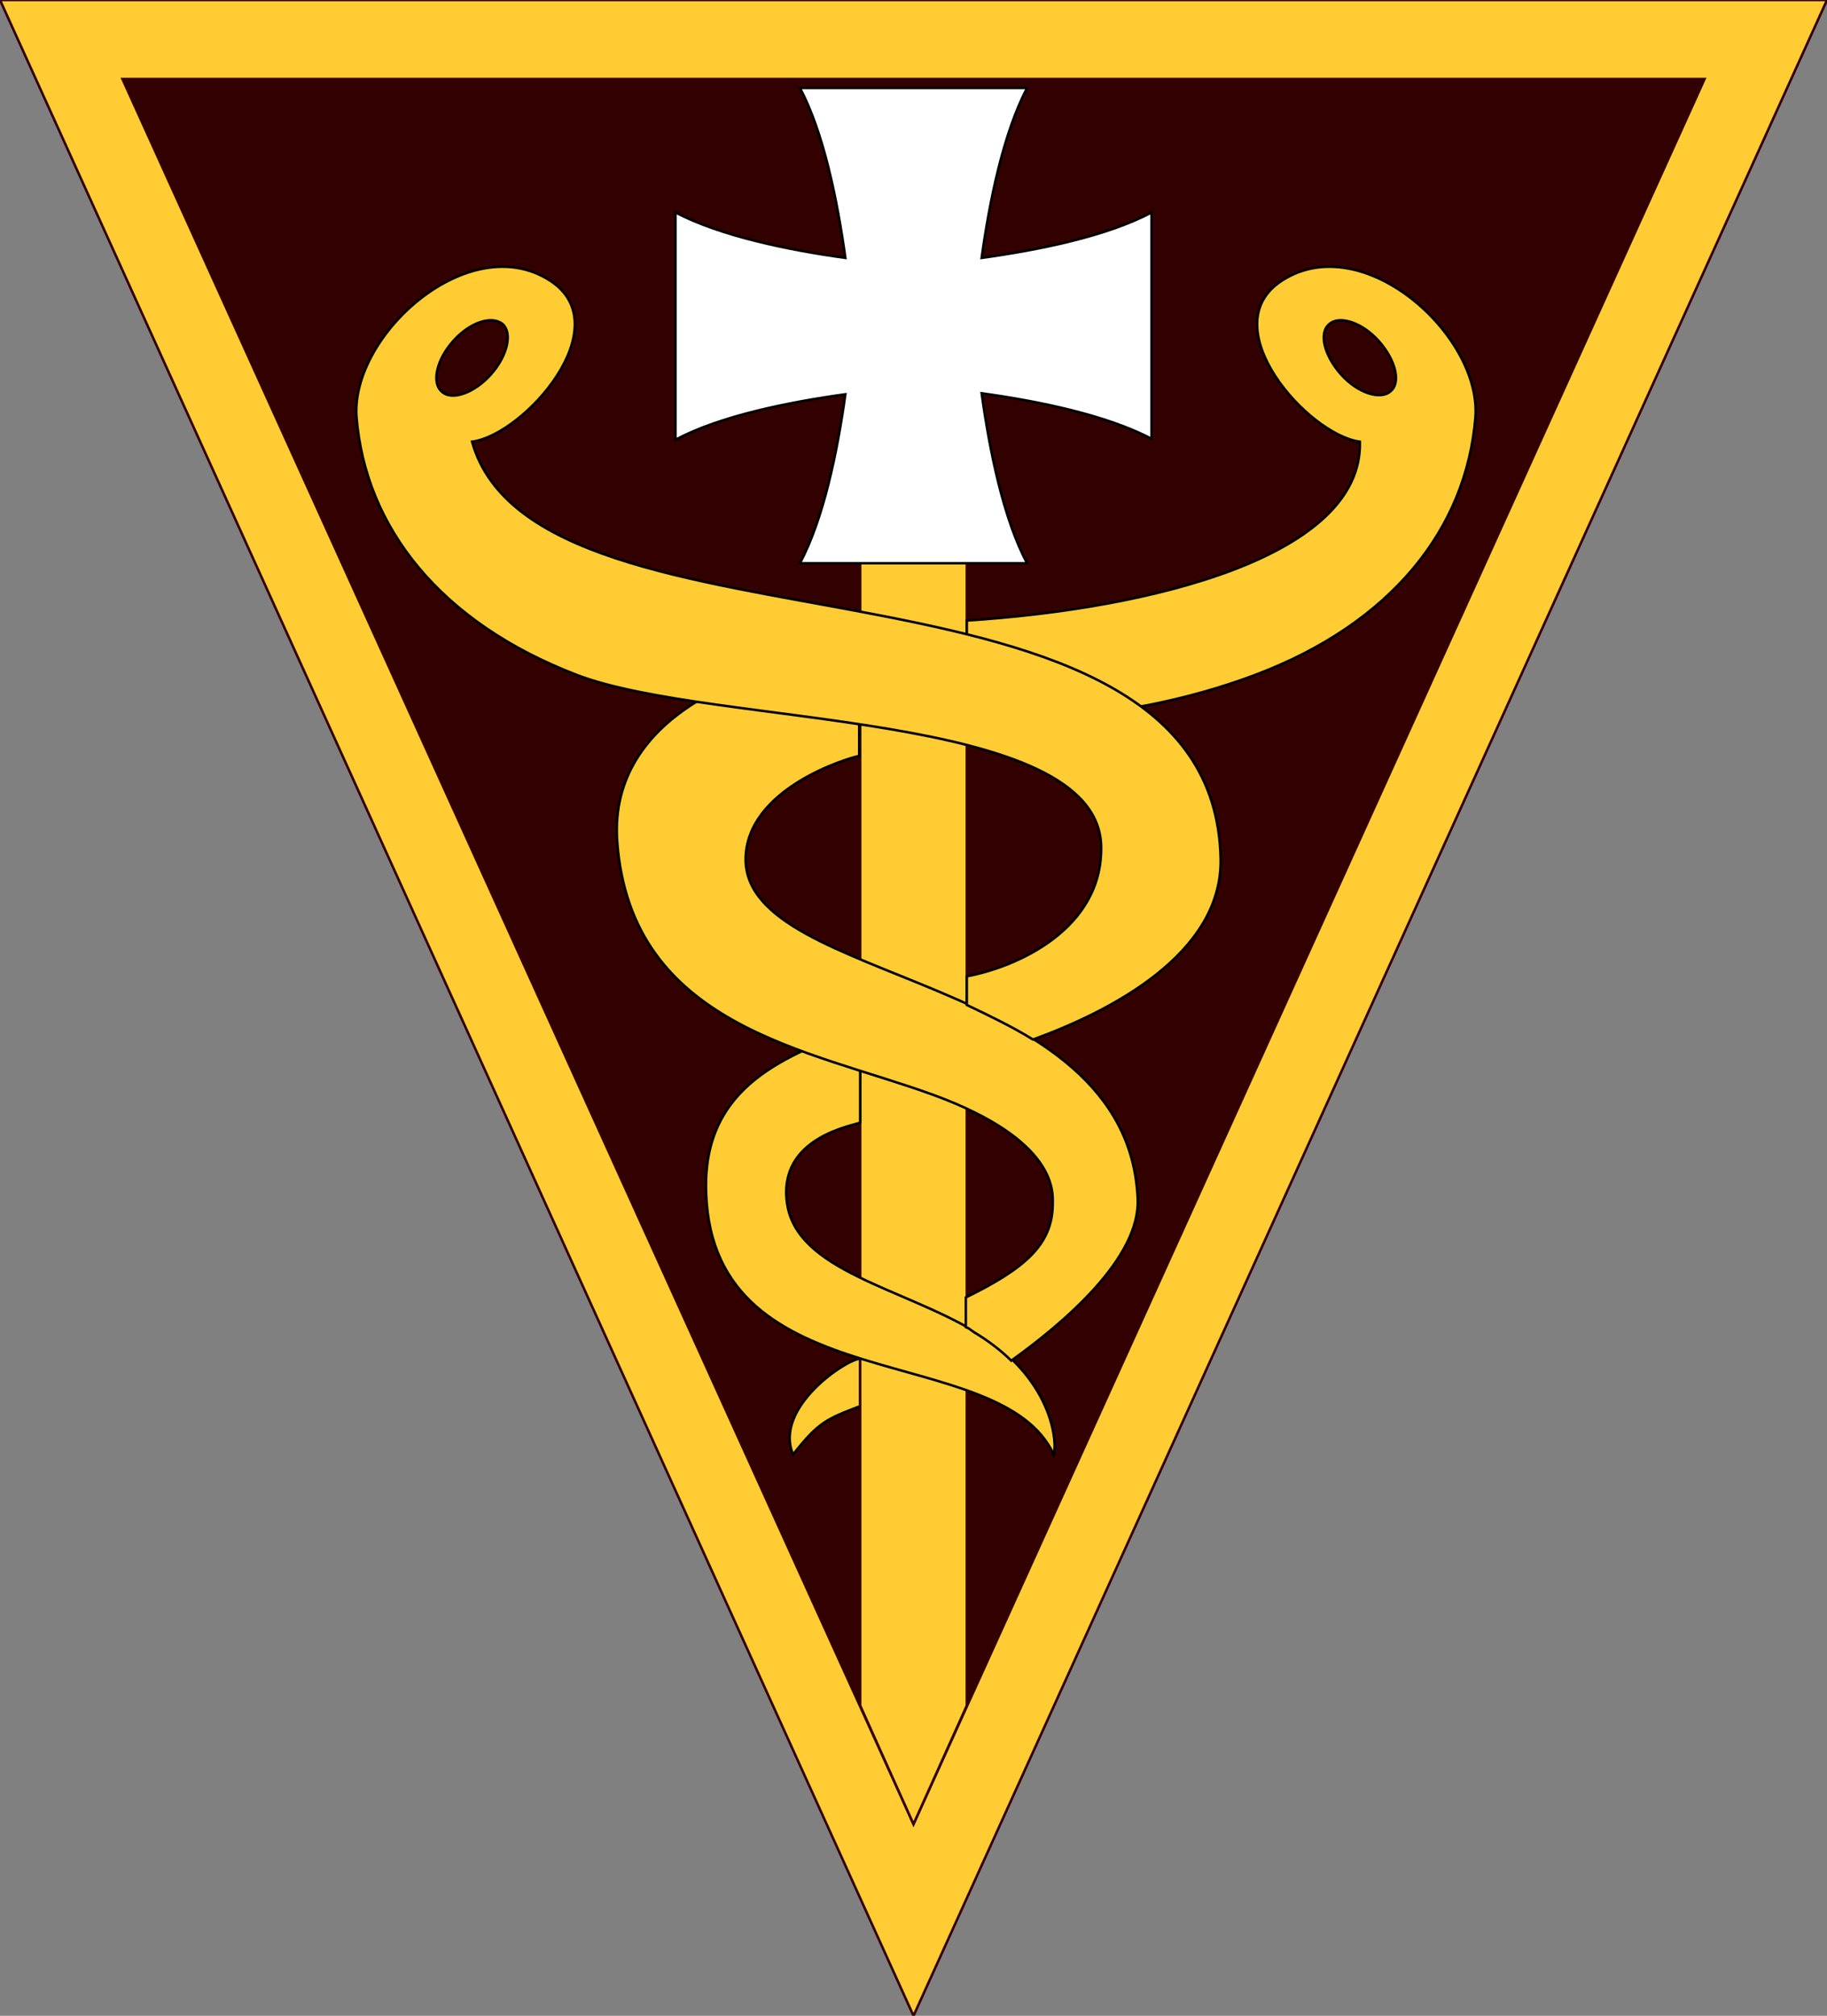
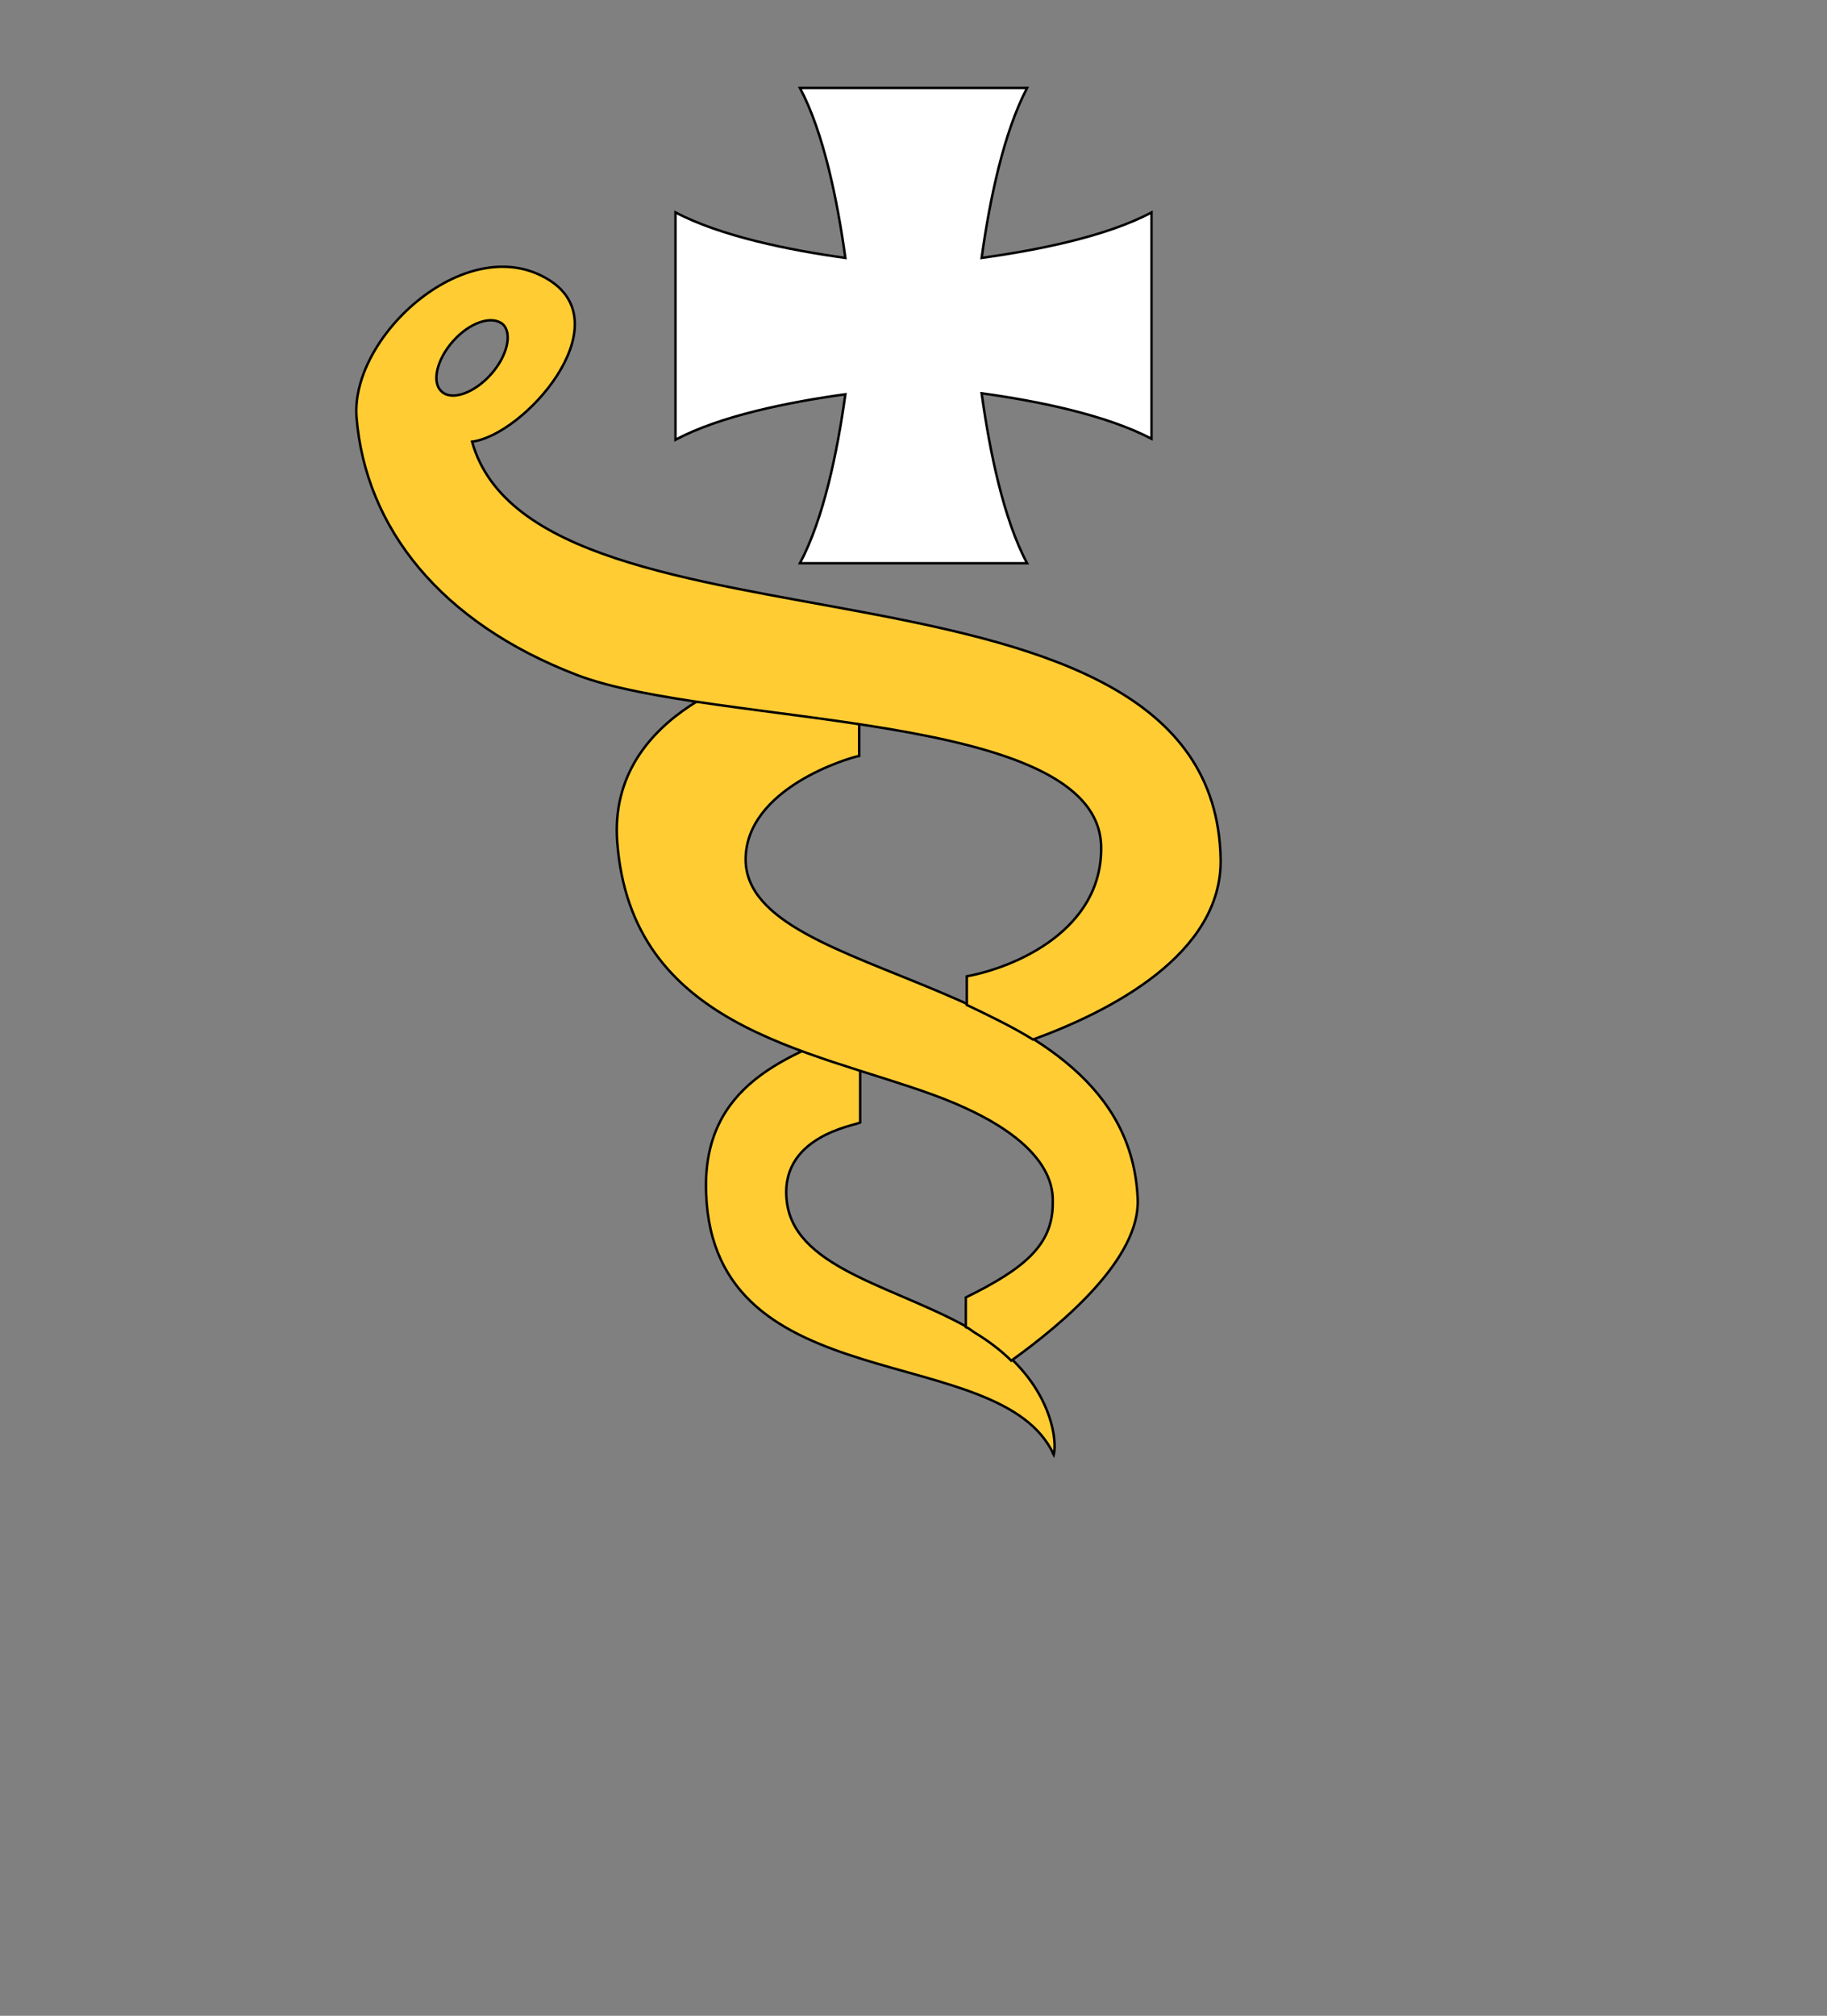
<svg xmlns="http://www.w3.org/2000/svg" version="1.1" id="Layer_2" x="0px" y="0px" viewBox="0 0 185 204" style="enable-background:new 0 0 185 204;" xml:space="preserve">
  <rect x="0" y="0" width="185" height="204" fill="#808080" stroke="none" />
  <style type="text/css">
	.st0{fill:#FFCC33;stroke:#330000;stroke-width:0.25;stroke-miterlimit:10;}
	.st1{fill:#330000;stroke:#330000;stroke-width:0.25;stroke-miterlimit:10;}
	.st2{fill:#FFCC33;stroke:#000000;stroke-width:0.25;stroke-miterlimit:10;}
	.st3{fill:#FFFFFF;stroke:#000000;stroke-width:0.25;stroke-miterlimit:10;}
</style>
-   <polygon class="st0" points="0,0 92.5,204 185,0 " />
-   <polygon class="st1" points="12.4,8 172.6,8 92.5,184.6 " />
-   <path class="st2" d="M87.1,137.5c-1.3,0-8.8,4.9-6.8,9.7c2.6-3.3,3.4-3.6,6.8-4.9C87.1,140.8,87.1,137.5,87.1,137.5z" />
-   <polygon class="st0" points="92.5,184.6 97.9,172.6 97.9,55.6 87.1,55.6 87.1,172.6 " />
  <path class="st3" d="M116.6,21.5c-4.5,2.4-11.4,3.8-17.2,4.6c0.8-5.8,2.2-12.6,4.6-17.2c-3.2,0-19.8,0-23,0  c2.4,4.5,3.8,11.4,4.6,17.2c-5.8-0.8-12.6-2.2-17.2-4.6c0,3.2,0,19.8,0,23c4.5-2.4,11.4-3.8,17.2-4.6C84.8,45.7,83.4,52.5,81,57  c3.2,0,19.8,0,23,0c-2.4-4.5-3.8-11.4-4.6-17.2c5.8,0.8,12.6,2.2,17.2,4.6C116.6,41.3,116.6,24.7,116.6,21.5z" />
  <path class="st2" d="M71.5,120.7c0.7,21.3,29.8,14.8,35.2,26.5c0.4-1.5-0.3-7.9-7.9-12.4c-7.5-4.5-18.1-6.2-19.1-13  c-1-6.8,6.9-7.9,7.4-8.2c0-1,0-8.1,0-9.7C80,106.8,71.1,109.6,71.5,120.7z" />
  <path class="st2" d="M75.5,87c0-7.2,10.4-10.3,11.5-10.5c0-1.2,0-10,0-10s-3.6,0.1-7.5,0.9c-2,0.4-18,4.4-17,17.8  c1.4,18.7,19.4,21,32,25.6s12.1,9.9,12.1,11c0,4.2-2.9,6.6-8.8,9.5c0,0.4,0,1.6,0,3c0.3,0.1,0.5,0.3,0.8,0.5  c1.5,0.9,2.8,1.9,3.8,2.9c5.3-3.8,13.1-10.4,12.8-16.4C114.2,98.4,75.6,99.7,75.5,87z" />
-   <path class="st2" d="M129.8,28.4c-7.1,4.6,2.6,15.6,7.9,16.3c0.3,11.6-21.1,16.9-39.8,18.1c0,4.8,0,8.8,0,10.1  c1.7,0,15.4,0.6,29.2-4.6s21.4-14.8,22.3-26.1C150,33.9,138,23.1,129.8,28.4z M140.8,39.6c-1,0.9-3.3,0.2-5-1.7  c-1.7-1.9-2.3-4.2-1.2-5.1c1-0.9,3.3-0.2,5,1.7C141.3,36.4,141.9,38.7,140.8,39.6z" />
  <path class="st2" d="M47.8,44.7c5.3-0.7,15-11.7,7.9-16.3c-8.2-5.3-20.2,5.5-19.6,13.8C37,53.4,44.6,63,58.4,68.3  s52.7,3.5,53.1,17.3c0.2,8.5-8.7,12.3-13.6,13.2c0,0.8,0,1.2,0,2.9c2.3,1.1,4.6,2.2,6.7,3.5c7.7-2.8,19.2-8.6,19-18.3  C122.9,53.4,54.4,68.2,47.8,44.7z M44.7,39.6c-1-0.9-0.5-3.2,1.2-5.1c1.7-1.9,3.9-2.6,5-1.7c1,0.9,0.5,3.2-1.2,5.1  C48,39.8,45.7,40.6,44.7,39.6z" />
</svg>